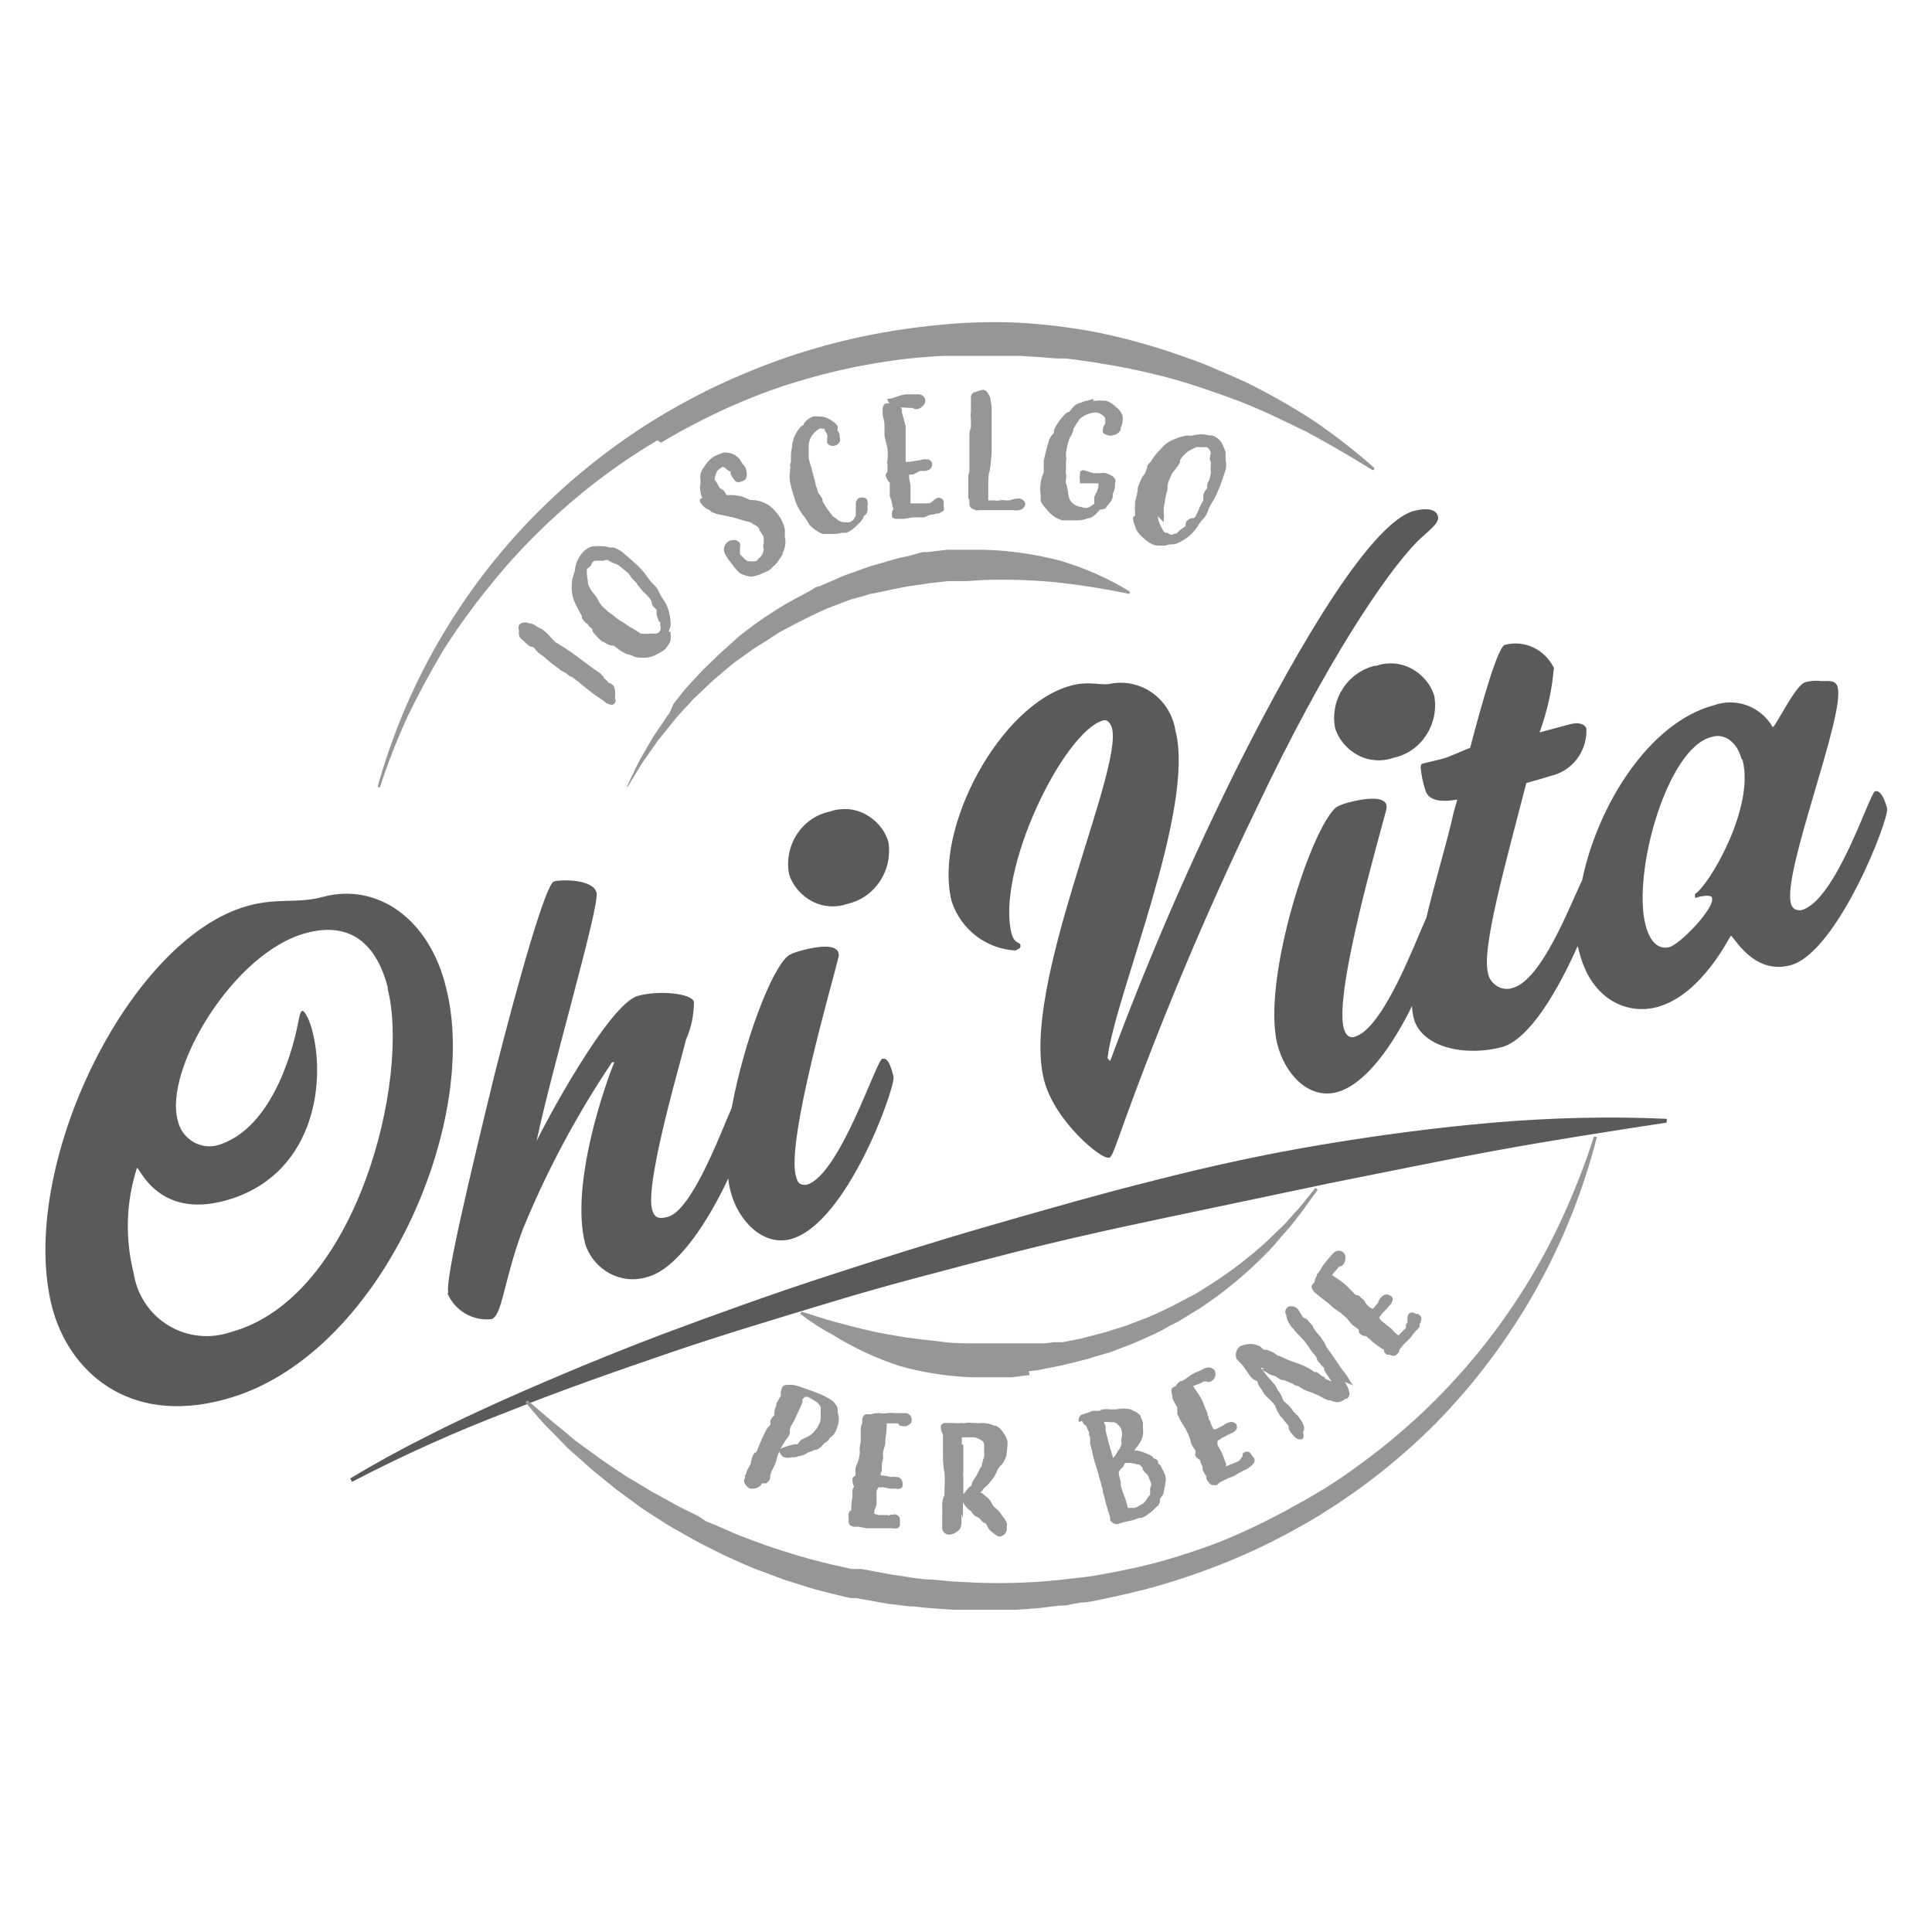
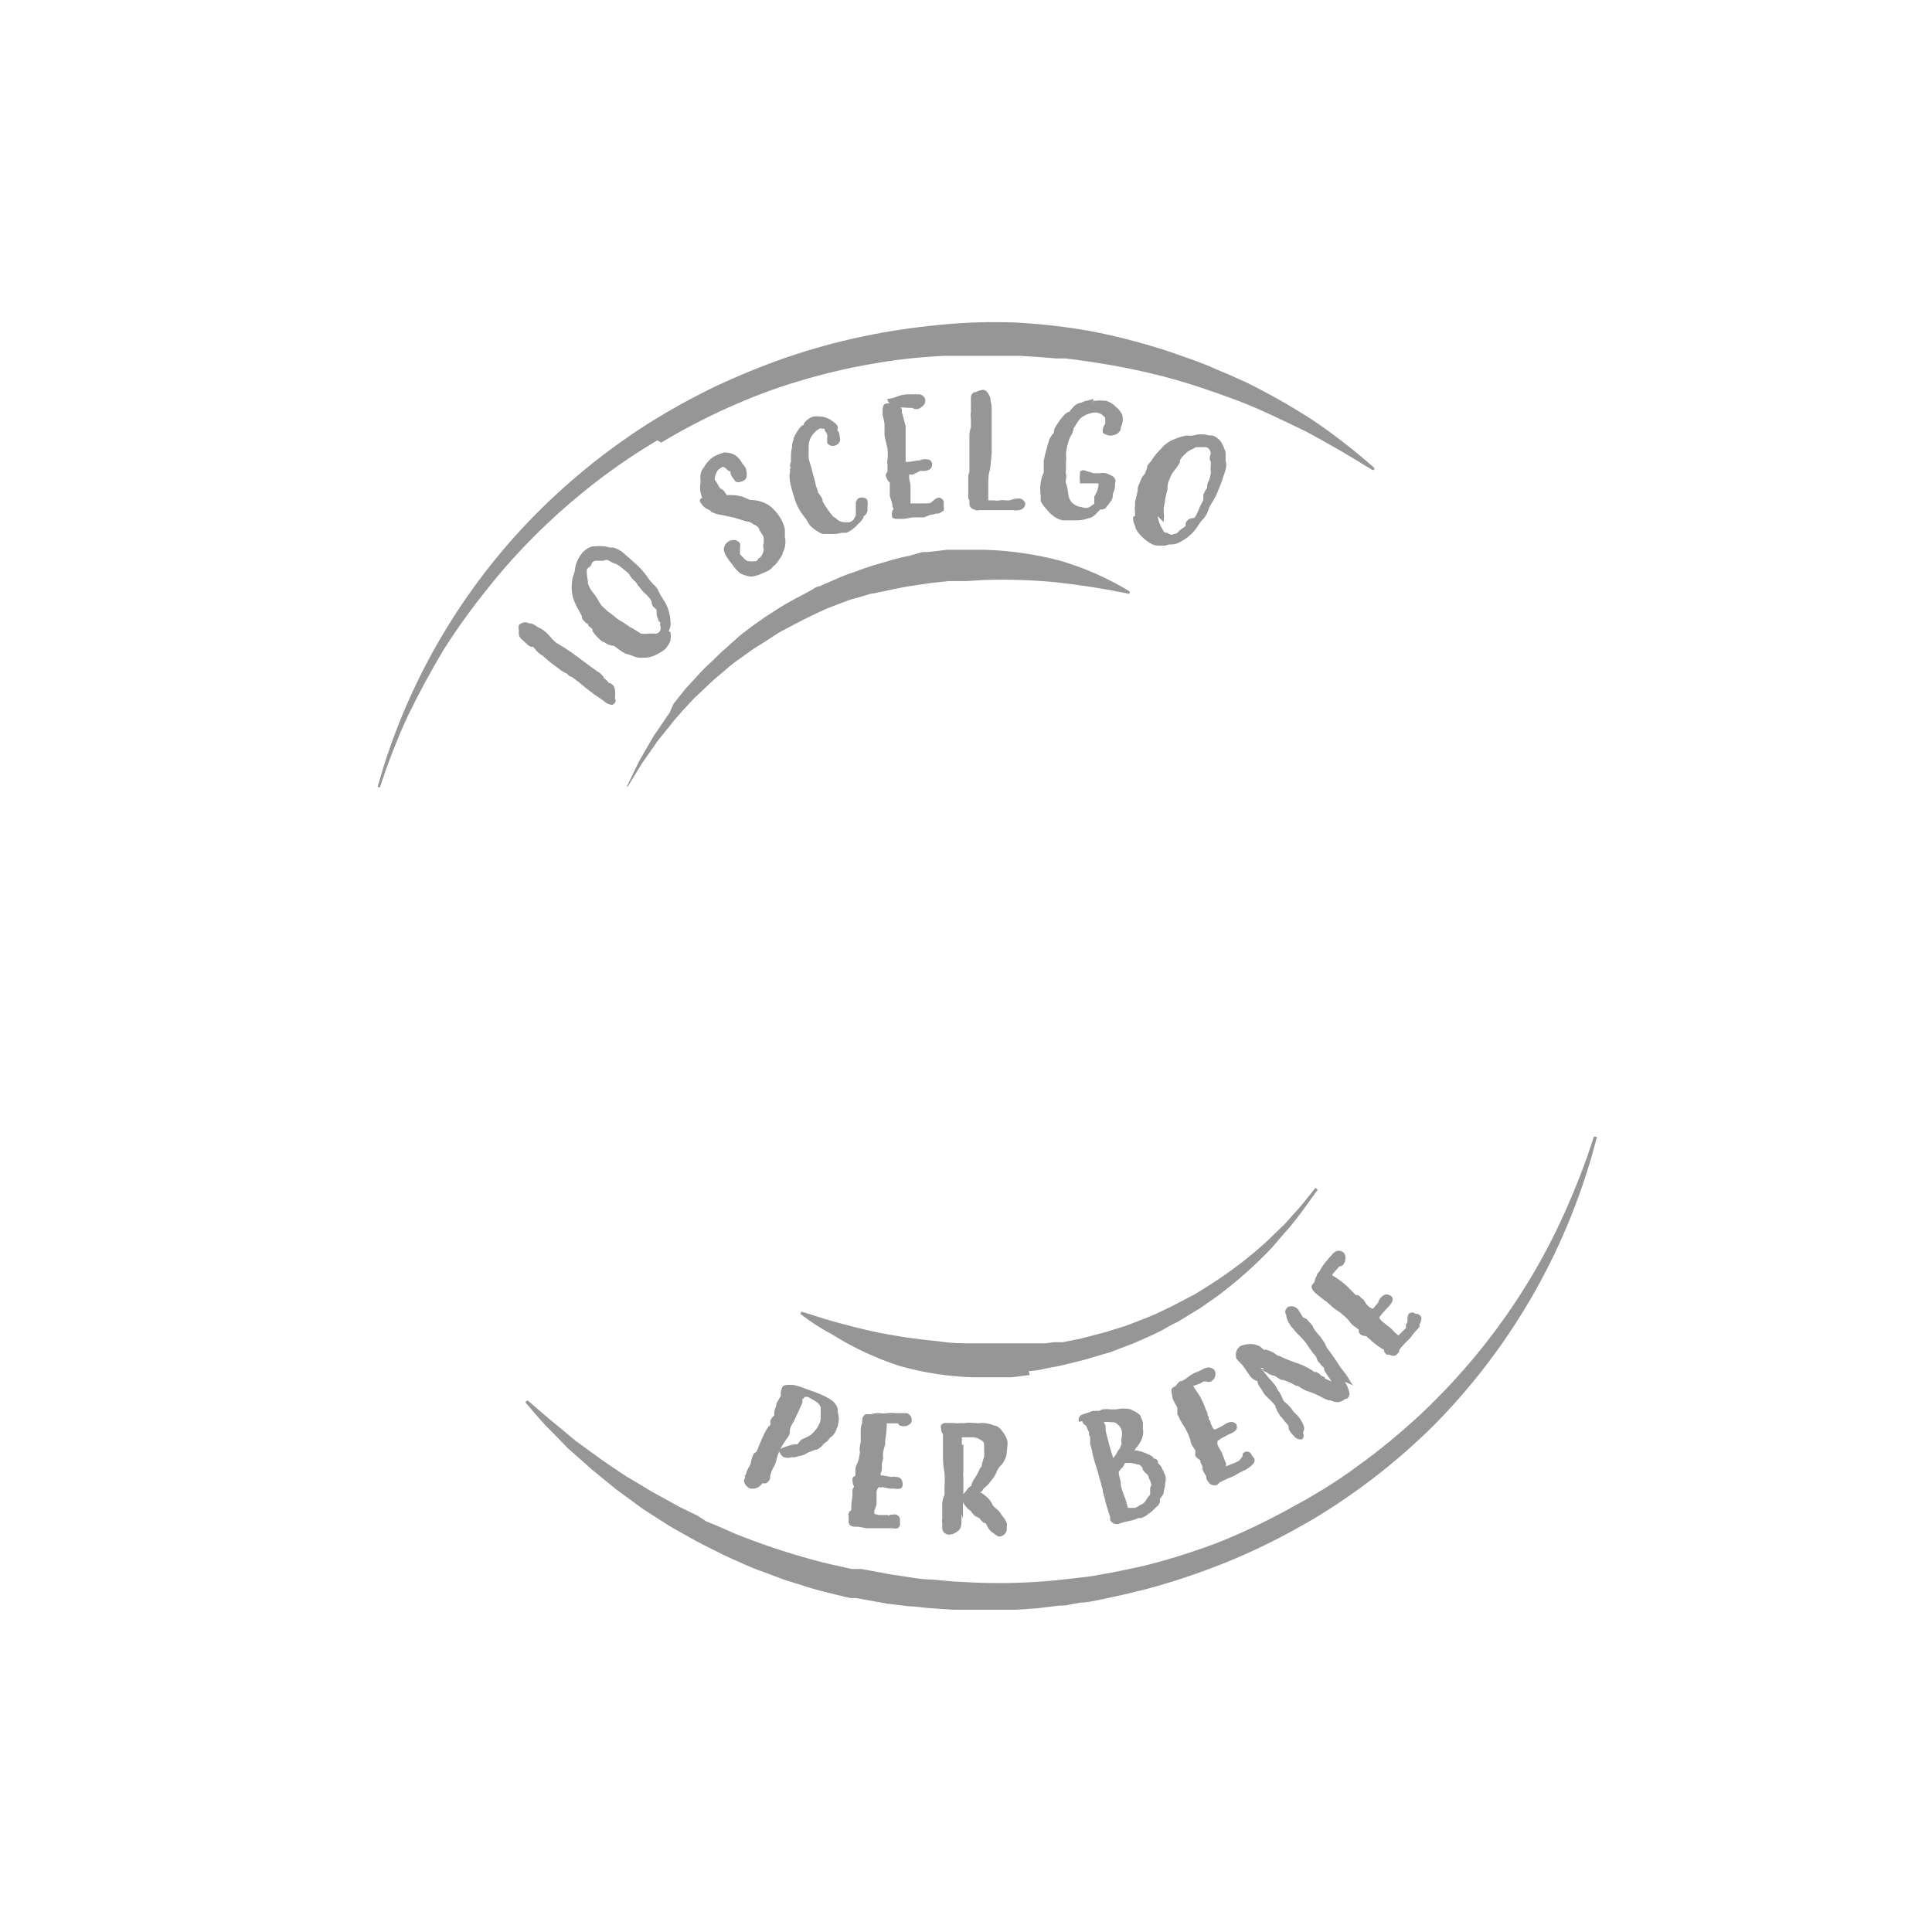
<svg xmlns="http://www.w3.org/2000/svg" version="1.1" id="Livello_1" x="0px" y="0px" viewBox="0 0 512 512" style="enable-background:new 0 0 512 512;" xml:space="preserve">
  <style type="text/css">
	.st0{fill:#5A5A5A;}
	.st1{fill:#969696;}
</style>
  <g id="Group-16" transform="translate(147, 151)">
-     <path id="Shape" class="st0" d="M294.7,145.5v1c-15,2.3-29.9,4.6-44.7,7.3c-14.8,2.7-29.6,5.8-44.3,8.7l-44.2,9.3   c-14.8,3.1-29.5,6.4-44.1,10.2s-29.4,7.6-43.9,12c-14.5,4.4-29,8.7-43.3,13.6s-28.6,9.9-42.6,15.5c-14.1,5.4-27.9,11.6-41.3,18.6   l-0.5-0.9c6.5-3.9,13.2-7.6,20-11c6.8-3.5,13.7-6.7,20.6-9.8c13.9-6.2,27.9-12,42.1-17.4c14.2-5.3,28.3-10.4,43-15.2   c14.7-4.8,29-9.3,43.5-13.5c14.6-4.2,29.2-8.4,44-12.1c14.8-3.8,29.6-7,44.6-9.5c15-2.5,30.1-4.5,45.2-5.8   C264.1,145.2,279.4,144.8,294.7,145.5 M-87.6,219.9c-25.5,6.9-41.2-7.6-45.6-24.5c-9.4-36.7,20.3-97.9,52.1-106.4   c7.7-2.1,13-0.5,19.6-2.3c14.5-3.9,28.3,5.8,32.7,24C-19.6,146.5-46.3,209-87.6,219.9 M-44.2,110.8C-47.6,97.6-55.5,93.4-66,96.3   c-19.2,5.2-37.6,36.2-33.9,49.6c1,4.7,5.6,7.7,10.2,6.7c15.9-4.3,20.9-28.9,21.4-31.1s0.7-4.4,1.4-4.6c0.6-0.2,2,2.5,2.7,5.4   c3.7,14.5,0,38.6-23.2,44.9c-17.8,4.8-22.6-8.9-23.3-8.7c-2.9,9-3.2,18.6-0.9,27.8c0.9,5.9,4.3,11,9.3,14c5,3,11,3.6,16.5,1.7   c33.5-9.1,47.6-67.5,41.5-91.1 M-28.4,191.8c2,4.6,6.7,7.3,11.6,6.8c2.9-0.8,3.2-9.9,8.3-23.7c6.4-15.6,14.3-30.4,23.7-44.4h0.6   c-2.4,5.8-11.8,32.5-7.7,48.2c2.3,7,9.6,10.9,16.5,8.7c8.1-2.2,16.2-15,21.4-26.1c0.1,1.1,0.3,2.3,0.6,3.4   c2,7.9,8.7,14.6,15.9,12.7c15-4,27.9-40.5,27.3-43.1c-0.7-2.6-1.4-5.1-3-4.7c-1.6,0.4-11.3,31-20.1,33.4c-1.2,0-2.3,0-2.8-2.4   c-2.5-9.5,9.8-51.5,11.3-57.9c0.1-0.4,0.1-0.8,0-1.2c-0.6-2.4-5.7-1.7-9.4-0.7c-1.3,0.3-2.5,0.7-3.7,1.3   c-4.5,3.2-11.9,22.7-15.2,40.5c-3.1,7.1-10.6,27.3-17,28.9c-2.9,0.8-3.6-0.3-4.1-2c-1.9-7.3,8-40.5,9-45c1.4-3.1,2.1-6.6,2.1-10   c-0.6-2.3-9.4-3.1-14.8-1.6c-7.9,2.1-25.4,35.2-26.9,38.5l0,0c4.1-19.5,16.7-62.1,15.9-65.8c-0.8-3.6-9.2-3.6-11.3-3   c-2.1,0.6-9.2,25.3-15.7,51c-6.5,26.7-13.2,54.7-12.3,57.9 M77.7,88.5C85,86.8,89.7,79.5,88.4,72c-1-3.2-3.3-5.8-6.2-7.3   c-2.9-1.5-6.3-1.7-9.4-0.6c-7.3,1.6-12.1,8.9-10.7,16.5c1,3.2,3.3,5.8,6.2,7.3C71.2,89.4,74.6,89.6,77.7,88.5 M122.4,100.7   c1.1-0.3,1.1-0.9,1-1.4c-0.1-0.5-1.6-0.3-2.3-2.8c-4.3-16.7,13.8-53.7,24.3-56.6c1.1-0.3,1.9,0.8,2.3,2.1   c2.9,11.6-24.4,68.6-18,93.3c2.8,10.8,15.2,21.1,17.2,20.5c0.6,0,1.2-1.6,2.4-4.9c10.7-30,23-59.4,36.9-88.1   c18-38,33.8-61.4,42.2-70.1c2.7-2.7,6.1-4.9,5.7-6.8c-0.5-2-2.9-2.4-6.4-1.5c-11,3-29.6,33.7-46.6,67.5   c-12.7,25.5-24,51.6-33.9,78.3l-0.7-0.8c2-16.7,23.4-66,18-86.8c-1.3-8.2-8.7-13.7-16.7-12.5c-2.9,0.8-5.9-0.8-11,0.6   c-18.7,5-36.5,37.8-31.6,57.2c2.5,7.5,9.2,12.6,17,13 M217.5,25.4c-7.3,1.7-12.1,8.9-10.7,16.5c1,3.2,3.3,5.8,6.2,7.3   s6.3,1.7,9.4,0.6c7.3-1.6,12-8.9,10.7-16.4c-1-3.2-3.3-5.8-6.2-7.3c-2.9-1.5-6.3-1.7-9.4-0.6 M327.5,104.8   c-10.1,2.7-15.3-8.2-15.8-7.8c-0.5,0.4-7.7,15.7-19.6,18.9c-7.9,2.1-17.3-2-20.5-14.3c-0.2-0.6-0.3-1.3-0.5-1.9   c-5,11.3-12.7,24.8-20.1,26.8c-9.4,2.5-21.3,0.3-23.4-7.8c-0.2-1-0.4-2.1-0.4-3.1c-5,10.2-12.2,20.7-19.8,22.8   c-7.6,2.1-13.9-4.8-15.9-12.7c-4.2-17.2,9.2-58.1,15.8-62.9c1.2-0.6,2.4-1,3.7-1.3c3.6-0.9,8.8-1.6,9.4,0.8c0.1,0.4,0.1,0.8,0,1.2   c-1.6,6.3-13.9,48.4-11.3,57.9c0.5,2.1,1.6,2.7,2.8,2.4c7.7-2.1,16.1-25.1,19.1-31.6c2.4-10.1,5.7-20.7,7.2-27.8l1-3.5   c-2.9,0.5-7.6,0.9-8.5-2.6c-0.6-1.9-1-3.8-1.2-5.8c0-0.8,0-1.1,1.2-1.3l4.5-1.1c2-0.5,6.1-2.5,7.4-2.9c3.4-13,7.4-26.8,9.2-27.3   c5.2-1.4,10.6,1.2,13,6.1c-0.5,5.9-1.8,11.6-3.8,17.1l7.8-2.1c2.7-0.8,4.2,0,4.6,1c0.3,5.5-3.1,10.6-8.3,12.3   c-1.9,0.5-1.4,0.5-7.6,2.2c-5.7,22-11.8,43.7-10.2,50.2c0.2,1.5,1.1,2.8,2.4,3.6c1.3,0.8,2.8,1,4.2,0.5   c7.6-2.1,14.9-21.2,18.4-28.6c4-19.5,17.6-41.7,34.9-46.3c5.9-2.1,12.4,0.3,15.6,5.8c0.7,0,6-11.2,8.6-11.9   c1.4-0.4,2.9-0.5,4.4-0.3c1.5,0,3.7-0.4,4.2,1.6c2,7.6-14.6,48.7-12.4,57.3c0.1,0.6,0.5,1.2,1,1.5c0.5,0.3,1.2,0.4,1.8,0.3   c9.2-2.5,18.1-31.1,19.5-31.5c1.4-0.4,2.5,1.9,3.2,4.5S340,101.4,327.5,104.8 M314.5,50.1c-1.1-4.3-4.4-6.9-7.9-5.8   c-11.9,2.9-21.1,36.3-17.5,49.9c1.2,4.5,3.4,6.5,6.3,5.8c2.9-0.8,12.1-10.4,11.3-13c0-1.1-3.3-0.5-4.5,0v-1.1   c3.5-2,15.9-22.7,12.6-35.5" />
    <path id="Shape_1_" class="st1" d="M70.1,226.4c0.3-0.6,0.4-1.2,0.4-1.9c0-0.4,0-0.9,0-1.3c0-0.6,0-1,0-1.3l-0.3-0.5   c-0.2-0.4-0.6-0.8-1-1l-1.2-0.7l-0.9-0.5h-0.4h-0.5l0,0c-0.1,0.3-0.4,0.5-0.6,0.7l0,0c0.1,0.3,0.1,0.6,0,0.9   c-0.3,0.8-1.7,3.7-2,4.4c-0.1,0.3-0.3,0.6-0.5,0.9c-0.2,0.3-0.3,0.6-0.5,0.9c-0.1,0.3-0.2,0.6-0.3,0.9c0,0.3,0,0.7,0,1l-0.3,0.7   l0,0c-1,1.3-1.8,2.6-2.5,4c-0.3,0.7-0.5,1.4-0.7,2.1c-0.1,0.4-0.2,0.9-0.4,1.3c-0.1,0.4-0.3,0.7-0.5,1l-0.5,1.1   c-0.1,0.3-0.2,0.6-0.3,1c0,0.3,0,0.5,0,0.7c-0.2,0.6-0.6,1-1.1,1.3h-0.5H55c-0.5,0.8-1.3,1.3-2.2,1.4h-1c-0.9-0.4-2-1.6-1.5-2.6   c0.5-1,0-0.4,0-0.6c0.3-0.4,0.5-0.9,0.6-1.4c0.2-0.5,0.5-1,0.8-1.5l0.3-0.7c0-0.1,0-0.2,0-0.3c0.2-0.8,0.4-1.5,0.8-2.2l0,0l0.7-0.5   c2.3-5.7,3-6.6,3.4-6.8l0,0c0.2-0.2,0.3-0.4,0.3-0.6l0,0c-0.1-0.3-0.1-0.6,0-0.9c0.2-0.5,0.5-0.9,1-1.3l0,0l0,0c0,0,0-0.5,0-0.9   c0.1-0.5,0.2-1.1,0.5-1.6c0-0.4,0-0.8,0.4-1.2l0,0c0.2-0.5,0.5-1,0.8-1.4v-0.3V218c0.1-0.5,0.2-0.9,0.4-1.4l0,0   c0.5-0.7,1.4-0.6,2.2-0.6h0.5c0.8,0.1,1.5,0.3,2.3,0.6l3.1,1.1l1.3,0.5c1.3,0.5,2.5,1.1,3.6,1.8c0.6,0.4,1,0.9,1.3,1.4l0,0   c0.3,0.4,0.4,0.8,0.4,1.3c0,0.2,0,0.3,0,0.5c0.2,0.7,0.3,1.4,0.3,2.1c-0.1,0.8-0.2,1.6-0.6,2.4c-0.3,0.9-0.8,1.7-1.6,2.2   c-0.2,0.1-0.3,0.3-0.4,0.5c-0.2,0.3-0.5,0.6-0.8,0.8c-0.4,0.2-0.7,0.5-0.9,0.8c-0.4,0.5-1,0.9-1.6,1.2H69c-0.5,0.2-0.9,0.4-1.4,0.5   H68c-0.5,0.1-0.9,0.2-1.3,0.5c-0.6,0.4-1.4,0.6-2.1,0.7l0,0c-0.4,0.2-0.9,0.3-1.3,0.3h-0.6c-0.6,0.2-1.2,0.2-1.9,0   c-0.5-0.2-0.8-0.6-1-1c-0.2-0.2-0.3-0.4-0.3-0.7c0.2-0.4,0.5-0.7,0.9-0.8c1-0.4,1.9-0.7,2.9-0.9c0.3-0.1,0.7-0.1,1,0   c0.8-1.1,1.1-1.3,1.3-1.4l0,0c0.8-0.3,1.5-0.7,2.2-1.1c0.6-0.5,1.1-1,1.6-1.7c0.3-0.3,0.4-0.7,0.6-1.1 M86.7,236.9L86.7,236.9   c0,0.3,0,0.6,0,0.9c0,0.1,0,0.2,0,0.3l0,0c0,0.4,0,0.9-0.3,1.2c0,0.2,0,0.5,0,0.7h0.5l2.2,0.4h0.3c0.3-0.1,0.7-0.1,1,0   c1.2,0,1.7,0.7,1.8,1.6c0,0.2,0,0.4,0,0.6c0,1.2-1.6,1-2.1,0.9h-1.3l-1.9-0.4c-0.3,0.1-0.7,0.1-1,0l0,0c-0.3,0.3-0.5,0.7-0.6,1.1   c0,0.5,0,1,0,1.4v1.1v0.8c0,0.6-0.5,1.4-0.6,1.9l0,0c0,0.2,0,0.3,0,0.5c0,0,0,0,0,0.3l1.2,0.3h0.8c0.2,0,0.5,0,0.7,0h1   c0,0.1-0.1,0.1-0.1,0.2l0.8-0.3h0.5l0,0c0.3-0.1,0.6-0.1,0.9,0c0.3,0.1,0.6,0.3,0.8,0.6c0.2,0.3,0.2,0.6,0.2,1v0.5   c0,0.2,0,0.5,0,0.7c-0.1,0.3-0.3,0.6-0.6,0.8c-0.5,0.1-1,0.1-1.5,0h-0.8h-1.3c-0.6,0-1.3,0-1.9,0h-0.9h-1h-0.8l-2.3-0.4h-1.2   c-0.3-0.1-0.6-0.2-0.8-0.3c-0.4-0.3-0.6-0.8-0.5-1.3v-1.3c-0.1-0.2-0.1-0.4,0-0.6c0.1-0.4,0.3-0.7,0.7-0.9v-0.9   c0-0.9,0.2-1.9,0.3-2.8c0,0,0-0.3,0-0.5c0-0.1,0-0.3,0-0.4c0-0.6,0-1,0.3-1.4c0.3-0.4,0-0.4,0-0.5c-0.2-0.5-0.3-1.1-0.3-1.7   c0-0.3,0.1-0.5,0.3-0.6l0.5-0.4l0,0c0-0.2,0-0.5,0-0.7c0-0.4,0-0.8,0-1.2c0.1-0.4,0.2-0.7,0.4-1.1c0.4-0.8,0.6-1.7,0.7-2.6   c0.1-0.4,0.1-0.8,0-1.2c0-0.8,0.2-1.5,0.3-2.2v-0.8c0-0.2,0-0.5,0-0.7c0-0.3,0-0.7,0-1c0-0.5,0-1.7,0.4-2.4v-0.9   c0-0.5,0.5-1.7,1.6-1.4h0.7c0.6-0.2,1.2-0.3,1.8-0.3H86c0.7,0.1,1.4,0.1,2.1,0c0.8-0.1,1.5-0.1,2.3,0h0.8h1.1h1   c0.9,0.3,1.4,1.1,1.3,2c0,0.8-0.8,1.1-1.3,1.4c-0.5,0.1-1,0.1-1.4,0c-0.4,0-0.8-0.3-0.9-0.7l0,0l0,0h-0.5h-1.2h-1l0,0h-0.3l0,0   c0,0,0,0.5,0,0.9c-0.1,1.2-0.2,2.4-0.4,3.6c0,0.3,0,0.7,0,1c-0.4,1.4-0.6,2.1-0.6,2.4c0,0.2,0,0.3,0,0.5s0,0.3,0,0.5   c0.1,0.2,0.1,0.4,0,0.6l0,0 M107.8,250.2c0,0,0,0.5,0,0.7c0,0.2,0,0.6,0,0.8v0.6c0,0.7-0.1,1.4-0.5,2c-0.7,0.8-1.8,1.4-2.9,1.4   c-0.9-0.1-1.6-0.7-1.7-1.6c0-0.3,0-0.6,0-0.9c0-0.3,0-0.5,0-0.8c-0.1-0.2-0.1-0.5,0-0.7c0-0.3,0-0.5,0-0.8c0-0.1,0-0.3,0-0.4   c0-0.5,0-1.3,0-2.1v-0.7c0-0.9,0.2-1.7,0.6-2.5V245c0-0.6,0-1.1,0-1.7c0.1-1.3,0.1-2.7,0-4c-0.3-1.4-0.4-2.9-0.4-4.3v-1.8   c0-0.4,0-0.8,0-1.1v-0.4c0-0.1,0-0.2,0-0.3c0,0,0-0.6,0-0.9c0-0.3,0-0.5,0-0.7l0,0c0-0.2,0-0.5,0-0.7c-0.3-0.4-0.5-1-0.5-1.5   c-0.1-0.3-0.1-0.6,0-0.9c0.3-0.5,0.9-0.7,1.5-0.6h1.6c0.9,0.1,1.7,0.1,2.6,0c0.2,0.1,0.5,0.1,0.8,0c0.7-0.1,1.3-0.1,2,0h0.7   c0.5,0.1,0.9,0.1,1.4,0h0.7c1,0.1,1.9,0.3,2.8,0.7l0,0c1.6,0,3.4,3.2,3.5,4.2v1c-0.1,0.9-0.2,1.9-0.3,2.8c-0.3,0.9-0.7,1.7-1.3,2.4   c-0.5,0.4-0.8,0.9-1.1,1.4c-0.3,0.9-0.8,1.8-1.4,2.5l-0.4,0.5c-0.4,0.6-0.9,1.1-1.5,1.6c-0.2,0.1-0.4,0.3-0.5,0.6   c-0.2,0.3-0.5,0.6-0.8,0.8l0,0h0.4c0.9,0.7,1.6,1.2,1.9,1.6c0.4,0.4,0.7,0.9,0.9,1.3c0,0.3,0.5,0.7,0.6,0.9   c0.7,0.5,1.3,1.1,1.7,1.7l0.4,0.6c0.5,0.6,0.9,1.2,1.2,1.9l0,0l0,0c0.1,0.3,0.1,0.6,0,0.9c0,0.3,0,0.7,0,1l0,0   c-0.2,0.9-0.9,1.6-1.9,1.7l0,0c-0.5,0-1-0.4-1.9-1.1l0,0c-0.6-0.4-1.1-1-1.4-1.7c-0.1-0.3-0.3-0.6-0.5-0.8h-0.3   c-0.5-0.3-0.9-0.8-1.3-1.3c-0.4-0.2-0.7-0.4-1.2-0.6l0,0c-0.3-0.3-0.5-0.6-0.8-0.9c-0.1-0.3-0.3-0.5-0.6-0.6   c-0.7-0.6-1.3-1.3-1.7-2.1l0,0c0,0.9,0,1.8,0,2.5v1c0,0.3,0,0.6,0,0.9 M108.3,231.8v1.3c0,0.5,0,0.9,0,1.4c0,0.7,0,1.4,0,2v2.6   c-0.1,0.4-0.1,0.8,0,1.3c0,0.3,0,0.6,0,0.9v2.5c0,0.4,0,0.8,0,1.2l0,0c0,0,0.3-0.4,0.5-0.6c0.2-0.2,1-1.5,1.6-1.6l0,0l0,0   c0.1-0.6,0.3-1.1,0.6-1.6c0.6-0.8,1.1-1.7,1.5-2.6c0.1-0.3,0.3-0.7,0.6-0.9l0,0c0.1-0.6,0.2-1.1,0.4-1.6c0-0.4,0.3-0.8,0.3-1.1   c0.1-0.3,0-1.2,0-1.8s0-0.5,0-0.6c0-0.1,0-0.3,0-0.4c0-0.4,0-1.2-0.6-1.4c-0.8-0.6-1.8-1-2.8-0.9h-0.6h-1.1h-0.8c0,0.7,0,1.3,0,2    M138.9,225.8c-0.1-0.4-0.1-0.8,0.1-1.2c0.2-0.4,0.5-0.7,1-0.8l1.8-0.6l0.7-0.3l0,0h0.9h0.5c0.1,0,0.3,0,0.4,0   c0.3-0.2,0.6-0.3,0.9-0.4c0.7-0.1,1.3-0.1,2,0h1.6l0,0c1.3-0.3,2.6-0.3,3.9,0l0.5,0.3c0.8,0.3,1.6,0.8,2.1,1.5v0.3   c0.3,0.5,0.5,1,0.6,1.5c0,0.3,0,0.6,0,0.9v0.7c0.2,1.2-0.1,2.5-0.8,3.6l-0.5,0.8c-0.2,0.2-0.4,0.5-0.6,0.7   c-0.1,0.2-0.2,0.4-0.4,0.6h0.8c1.3,0.3,2.6,0.8,3.7,1.4c0.3,0.1,0.5,0.4,0.6,0.7c0.5,0,1,0.3,1.2,0.8c0,0.4,0,0.5,0,0.5   c0.4,0.3,0.7,0.6,0.9,1l0,0c0.1,0.3,0.2,0.6,0.4,0.8c0.2,0.5,0.4,0.9,0.6,1.4c0.2,0.7,0.2,1.4,0,2c0,0.7-0.2,1.5-0.4,2.2   c0,0,0,0,0,0.4c-0.2,0.6-0.6,1.1-1,1.6v0.4v0.3c-0.1,0.6-0.4,1.1-0.9,1.4l-0.9,0.9l0,0c-0.3,0.3-0.6,0.6-1,0.8c0,0-0.5,0.3-0.5,0.4   c-0.5,0.4-1.1,0.7-1.7,0.9c-0.2,0-0.5,0-0.7,0c-0.7,0.3-1.4,0.6-2.1,0.7l0,0c-0.5,0.1-0.9,0.2-1.4,0.3l-1.1,0.3l-0.8,0.3h-0.3   c-0.8,0-1.5-0.4-1.8-1.1v-0.5c0-0.4-0.3-1.1-0.5-1.8c-0.2-0.7-0.7-2.2-0.9-3.2c-0.2-1-0.5-1.6-0.5-1.9c-0.1-0.3,0-0.9-0.3-1.3   l-0.3-1.3l-0.4-1.3c-0.3-1.3-0.9-3.2-1.3-4.4c-0.3-1.2-0.5-1.9-0.6-2.6c-0.2-0.7-0.3-1.3-0.5-1.8c-0.2-0.6,0,0,0,0   c0-0.2,0-0.4,0-0.6c0-0.2,0-0.4,0-0.6l0,0c0-0.5,0-0.9-0.3-1.2v-0.7l-0.8-1.8l0,0c-0.2-0.1-0.4-0.2-0.5-0.3   c-0.2-0.2-0.4-0.5-0.5-0.9 M152.8,236.7c-0.4,0-0.8,0-1.3,0h-0.3c-0.1,0.1-0.3,0.3-0.3,0.5c-0.2,0.4-0.4,0.8-0.8,1l0,0   c-0.2,0.3-0.4,0.6-0.6,0.8l0,0l0,0c0,0.2,0,0.5,0,0.7l0,0c0.2,0.7,0.3,1.3,0.5,2c0,0.2,0,0.5,0,0.7c0,0.6,1,3.3,1.3,4l0,0l0.6,2.2   l0,0h0.9h1c0.5-0.2,0.9-0.4,1.3-0.7l0.6-0.3c0.5-0.3,0.8-0.7,1.1-1.2c0.3-0.5,0.6-0.9,1-1.3c0-0.4,0-0.7,0-1.1c0-0.5,0-1,0.3-1.3   c0-0.1,0-0.3,0-0.4c-0.1-0.3-0.2-0.6-0.3-0.9c-0.2-0.3-0.3-0.7-0.4-1c-0.1-0.4-0.4-0.8-0.8-1l0,0c-0.3-0.3-0.6-0.7-0.8-1V238   c-0.3-0.4-0.6-0.7-1-0.9h-0.5c-0.4-0.2-0.8-0.3-1.2-0.3 M145.5,225.3v0.4c0.1,0.4,0.3,0.8,0.5,1.2c0,0.3,0,0.6,0,0.9   c0,0.6,0.3,1.5,0.5,2.3l0.5,2l1,3.3l0.5-0.6l0,0c0.2-0.3,0.4-0.6,0.6-1l0,0c0.1-0.3,0.3-0.5,0.5-0.7c0.1-0.2,0.3-0.4,0.3-0.6   l0.3-0.7v-0.6c-0.1-0.3-0.1-0.7,0-1c0.2-0.8,0.2-1.5,0-2.3c-0.2-0.6-0.5-1-1-1.4c-0.3-0.4-0.8-0.6-1.3-0.6h-0.5   c-0.8-0.1-1.6-0.1-2.4,0c-0.4-0.1-0.7-0.1-1.1,0 M173.5,241.5L173.5,241.5l-0.4-0.6c-0.5-0.8-1-1.5-1.4-2.4v-0.5v-0.3l-0.6-1.3V236   c-0.9-0.6-1.2-0.9-1.3-1.2c-0.1-0.2-0.1-0.5,0-0.7v-0.7l0,0l-0.4-0.6c-0.2-0.3-0.5-0.7-0.6-1c-0.2-0.4-0.3-0.8-0.3-1.1   c-0.3-0.8-0.6-1.7-1-2.4c-0.2-0.4-0.3-0.7-0.6-1.1c-0.4-0.6-0.8-1.3-1.2-2l-0.3-0.7l-0.4-0.7V222c-0.4-0.7-0.8-1.4-1.2-2.2   l-0.2-1.1c0-0.5-0.6-1.6,0.4-2.1l0.6-0.3c0.3-0.5,0.7-1,1.2-1.3h0.4c0.6-0.3,1.2-0.7,1.7-1.1c0.6-0.5,1.3-0.9,2-1.2l0.8-0.3l1-0.5   c0.3-0.2,0.6-0.3,0.9-0.4c0.8-0.3,1.8,0,2.3,0.7c0.3,0.6,0.3,1.3,0,1.9c-0.2,0.4-0.6,0.8-1,1c-0.4,0.2-0.8,0.2-1.2,0l0,0l0,0H172   l-1.1,0.6l-1.7,0.6l0,0l0,0l0,0l0,0l0.5,0.8c0.7,1,1.4,2,1.9,3.1l0.4,0.9c0.3,0.8,0.6,1.6,1,2.4c0,0.2,0,0.3,0,0.5l0.3,0.5   c0,0.2,0,0.4,0,0.6c0.2,0.2,0.4,0.4,0.5,0.7c0,0,0,0,0,0.3l0,0l0.5,1.1c0.1,0.2,0.2,0.4,0.4,0.6h0.4l2-1l0,0   c0.3-0.2,0.5-0.4,0.9-0.6c1.1-0.5,1.7-0.5,2.4,0c0.2,0.1,0.3,0.3,0.3,0.5c0.5,1.1-0.7,1.8-1.1,2l-1.3,0.6c-1,0.6-1.6,0.8-1.7,0.9   c-0.1,0.1-0.3,0.3-0.9,0.6l0,0c-0.1,0.4-0.1,0.8,0,1.2l0.7,1.3c0.2,0.3,0.4,0.6,0.5,1l0.3,0.7c0.2,0.6,0.4,1.2,0.7,1.8l0,0v0.5v0.3   l1.2-0.5l0.8-0.3l0.7-0.3l0,0l0.6-0.3c0.2-0.1,0.4-0.3,0.6-0.6l0.5-0.7v-0.5l0,0c0.1-0.3,0.3-0.5,0.6-0.6c0.7-0.3,1.4,0,1.7,0.6   l0.3,0.5c0.2,0.2,0.3,0.4,0.5,0.6c0.1,0.3,0.1,0.7,0,1c-0.3,0.5-0.6,0.8-1,1.1l-0.5,0.4c-0.4,0.3-0.9,0.6-1.3,0.7   c-0.6,0.3-1.1,0.6-1.7,0.9c-0.2,0.2-0.5,0.3-0.8,0.5l-0.9,0.4l-0.8,0.3l-2.1,1l-0.3,0.3l-0.6,0.5c-0.3,0-0.5,0-0.8,0l0,0   c-0.5,0-1-0.3-1.2-0.7c-0.1-0.1-0.2-0.2-0.3-0.3l-0.3-0.5c-0.2-0.4-0.2-0.8,0-1.1 M186.6,211.8h0.7l0,0c0.4,0.4,0.9,0.7,1.4,0.9   l0,0c0.6,0.5,1.3,0.8,2,0.9c0.3,0.1,0.5,0.2,0.7,0.4c0.4,0.3,0.8,0.5,1.2,0.7h0.5c0.9,0.3,1.8,0.7,2.6,1.1c0.4,0.3,0.8,0.5,1.3,0.5   l0,0l0,0l0,0c1,0.7,2,1.3,3.2,1.6l0.8,0.3l1.6,0.7c0.8,0.5,1.6,0.9,2.5,1.2h0.5c0.6,0.3,1.3,0.5,2,0.5c0.7-0.1,1.4-0.4,1.9-0.9l0,0   h0.4c0.6-0.4,0.9-1.2,0.6-2c-0.2-0.9-0.6-1.7-1.1-2.5l0,0l2.3,1l-0.3-0.3c-0.4-0.5-0.7-1-1-1.6c-0.5-0.8-1-1.5-1.6-2.2   c-0.5-0.6-0.9-1.2-1.3-1.9c-0.5-0.8-1.9-2.8-2.9-4.1l-0.6-1.3l-0.8-1.1l-0.3-0.5l-0.3-0.3l-1-1.2c-0.2-0.3-0.4-0.6-0.6-0.9   c0-0.5-0.6-0.9-0.8-1.2l-0.9-1l-1-0.5l-0.6-1l-0.7-1.1l0,0c-0.7-0.8-1.8-1.1-2.8-0.6l-0.3,0.4c-0.4,0.5-0.4,1.2,0,1.7v0.4   c0.2,0.8,0.5,1.5,1,2.2l0,0c0.2,0.4,0.5,0.7,0.8,1c0.3,0.4,0.6,0.8,0.9,1.1l0.9,0.9c0.6,0.6,1.3,1.4,1.6,1.8l0.4,0.6l1.3,1.9   l0.8,0.9l0,0l0,0c0.1,0.2,0.3,0.4,0.3,0.6c0.1,0.3,0.2,0.6,0.4,0.9l0.5,0.5c0.3,0.5,0.7,0.9,1.1,1.2c0,0,0,0,0,0.5   c0.1,0.3,0.3,0.6,0.5,0.9l0.6,0.9l0.9,1.3c-0.6-0.2-1.2-0.5-1.8-0.8V214l-0.9-0.4c-0.4-0.4-0.8-0.7-1.3-1h-0.6l-0.5-0.4   c-1.4-0.9-2.9-1.6-4.5-2.1c-1.5-0.5-2.9-1.1-4.3-1.8h-0.3c0,0-0.8-0.5-1-0.7c-0.6-0.4-1.4-0.7-2.1-0.9h-0.7l-1-0.9   c-0.6-0.3-1.3-0.5-1.9-0.6c-1.2-0.1-2.4,0.1-3.4,0.6l0,0c-0.9,0.7-1.3,1.9-1,3l0,0c0,0.2,0.1,0.4,0.3,0.5l0.4,0.5l1,1l0.9,1.3   l0.9,1.3c0.5,0.8,1.3,1.4,2.1,1.6l0,0c0.1,0.7,0.4,1.3,0.9,1.9l0,0l1,1.6c0.4,0.4,0.7,0.8,1.2,1.2c0.6,0.6,1.2,1.2,1.7,1.9   c0,0.1,0,0.2,0,0.3l0,0l0.3,0.5c0,0,0,0.4,0.3,0.7l0,0l0.7,1.2l0.6,0.6c0.4,0.6,0.8,1.1,1.3,1.6l0,0l0,0l0,0l0.3,0.5v0.3l0,0v0.3   c0.2,0.5,0.5,1,0.9,1.4c0.4,0.5,1.1,1.4,1.9,1.4c0.3,0.1,0.5,0.1,0.8,0c0.4-0.4,0.5-0.9,0.3-1.4c-0.1-0.2-0.1-0.4,0-0.6   c0.3-0.6,0.3-1.2,0-1.8l0,0c-0.3-0.8-0.8-1.5-1.3-2.2l-0.7-0.7l-0.7-0.7l-0.3-0.5c-0.6-0.8-1.3-1.5-2.1-2.1l0,0   c-0.2-0.3-0.4-0.6-0.5-1c-0.2-0.5-0.4-0.9-0.7-1.4l0,0l-0.5-0.6l0,0l0,0c-0.3-0.7-0.6-1.3-1.1-1.8l-0.5-0.6c-0.3-0.3-0.6-0.7-0.9-1   l-2-2.5h0.4l0.6,0.3 M215.1,194.6l0.9,0.9c0.3,0,0.5,0.3,0.6,0.3h0.3l1.4-1.7v-0.3c0.2-0.3,0.4-0.6,0.6-0.9c0.9-0.9,1.4-1,2.3-0.7   l0.5,0.3c0.9,0.8,0,1.9-0.3,2.3l-0.9,1l-1.3,1.4c-0.2,0.3-0.4,0.6-0.7,0.9l0,0c0.1,0.4,0.4,0.8,0.7,1l1.1,0.9l0.9,0.7l0.6,0.5   c0.4,0.5,0.9,1,1.4,1.4l0,0l0.4,0.3l0,0l0.9-0.9l0.6-0.6c0.2-0.2,0.4-0.3,0.5-0.5v-0.3c0-0.2,0-0.4,0-0.6c0.2-0.2,0.3-0.5,0.4-0.7   c0-0.3,0-0.6,0-0.8c0-0.2,0-0.3,0-0.5l0,0c0.1-0.3,0.2-0.6,0.3-0.8c0.5-0.5,1.3-0.5,1.9,0h0.5c0.2,0.1,0.4,0.2,0.6,0.4   c0.3,0.2,0.4,0.5,0.4,0.9c-0.1,0.5-0.2,1-0.5,1.4c0,0.2,0,0.4,0,0.6c-0.2,0.4-0.5,0.8-0.9,1.1c-0.4,0.5-1,1.1-1.2,1.5   c-0.2,0.3-0.4,0.5-0.6,0.7l-0.7,0.7l-0.6,0.6c-0.5,0.5-1,1.1-1.4,1.7v0.4c-0.1,0.2-0.3,0.4-0.5,0.6c-0.2,0.2-0.4,0.4-0.7,0.5h-0.5   c-0.3,0-0.7-0.2-0.9-0.3h-0.5c-0.2,0-0.4-0.1-0.5-0.3c-0.3-0.2-0.5-0.6-0.4-1l0,0l-0.6-0.3c-0.8-0.5-1.5-1-2.2-1.6l-0.4-0.3l0,0   c-0.3-0.4-0.7-0.7-1.1-1l-0.4-0.4c-0.6,0-1.1-0.2-1.6-0.5c-0.2-0.2-0.3-0.4-0.4-0.6c0-0.2,0-0.4,0-0.6l0,0l-0.6-0.5l-1-0.7   c-0.3-0.3-0.6-0.6-0.8-0.9c-0.5-0.7-1.2-1.4-1.9-1.9c-0.3-0.3-0.6-0.6-1-0.8c-0.6-0.4-1.2-0.8-1.8-1.3l-0.6-0.6l-0.6-0.5   c-0.2-0.2-0.5-0.4-0.8-0.6l-2-1.6l-0.7-0.6c-0.3-0.4-1.2-1.3-0.4-2.1l0.5-0.6c0-0.6,0.3-1.2,0.6-1.7v-0.3c0.5-0.5,0.9-1.1,1.2-1.7   c0.4-0.7,0.9-1.3,1.4-1.9l0.5-0.6l0.8-0.9c0.2-0.3,0.4-0.5,0.7-0.7c0.7-0.6,1.7-0.6,2.4,0c0.5,0.5,0.7,1.2,0.5,1.9   c0,0.5-0.2,0.9-0.5,1.3c-0.2,0.3-0.6,0.5-1,0.5l0,0l0,0l-0.4,0.4l-0.8,0.9l-0.7,0.8l0,0c0,0,0,0,0,0.3l0,0l0,0l0.8,0.5   c0.8,0.5,1.9,1.3,2.9,2.2c0.2,0.2,0.5,0.4,0.7,0.7l1.8,1.8h0.5l0.5,0.3c0.2,0.1,0.3,0.3,0.4,0.5l0,0l0,0c0.3,0.1,0.5,0.3,0.7,0.5   l0,0l0,0L215.1,194.6z M275.4,150.2c-2.2,7-4.9,13.8-7.9,20.5c-3,6.6-6.4,13.1-10.3,19.3c-7.7,12.4-17,23.7-27.6,33.7   c-5.3,4.9-10.9,9.6-16.8,13.8c-2.9,2.2-5.8,4.1-9,6.1l-4.7,2.8c-1.6,0.9-3.2,1.7-4.7,2.6c-6.3,3.4-12.7,6.5-19.4,9.1   c-6.8,2.5-13.7,4.7-20.8,6.3l-5.3,1.1l-5.4,1c-1.7,0.3-3.5,0.5-5.3,0.7l-2.7,0.3l-2.7,0.3c-7.2,0.7-14.4,0.9-21.6,0.6l-5.7-0.3   l-5.4-0.5c-3.6,0-7.2-0.9-10.7-1.3l-2.7-0.5l-2.7-0.5l-2.7-0.5h-1.3h-1.3c-3.5-0.8-7-1.5-10.5-2.5c-7-1.9-13.8-4.2-20.5-6.9l-5-2.2   l-2.5-1l-2.3-1.5l-4.9-2.4l-4.7-2.6l-2.4-1.3l-2.3-1.4l-4.7-2.8l-4.5-3l-2.3-1.6l-2.2-1.6l-4.4-3.2l-4.3-3.6l-2.1-1.7l-2.1-1.8   l-4.2-3.6l-0.6,0.5l3.6,4.2l1.9,2.1l2,2l3.9,4l4.2,3.7l2,1.8l2.2,1.8l4.3,3.5l4.5,3.3l2.3,1.7l2.3,1.5l4.7,3c1.6,1,3.2,1.8,4.9,2.8   l2.5,1.4l2.5,1.3l5,2.5l5.1,2.3l2.6,1.1c0.9,0.4,1.8,0.7,2.7,1l5.3,2c1.8,0.6,3.6,1.1,5.4,1.7c3.6,1.2,7.3,2,10.9,2.9l1.4,0.3h1.4   l2.8,0.5l2.8,0.5l2.8,0.5l5.8,0.7c1.9,0,3.8,0.4,5.8,0.5l5.8,0.4h10.8c1.9,0,3.8,0,5.8,0l5.8-0.4l5.8-0.7c0.9,0,1.9,0,2.8-0.3   l2.8-0.5c1.9,0,3.7-0.5,5.8-0.9l5.5-1.2l5.8-1.4c7.2-1.9,14.3-4.3,21.3-7.1c6.9-2.8,13.7-6.1,20.2-9.8c1.6-0.9,3.2-1.8,4.8-2.8   l4.7-3c3.1-2.1,6.1-4.2,9.1-6.5c5.9-4.5,11.5-9.4,16.8-14.7c20.7-21.1,35.5-47.3,42.8-76L275.4,150.2z M125.6,212.4l2.5-0.3   l2.4-0.5c1.6-0.3,3.3-0.6,4.9-1l4.8-1.2c0.8-0.2,1.6-0.4,2.4-0.7l2.4-0.7l2.4-0.7l2.3-0.9c1.5-0.6,3.1-1.1,4.6-1.8l4.5-2l2.2-1.1   l2.1-1.2l2.2-1.1l2.1-1.3l2.1-1.3c0.7-0.4,1.4-0.8,2.1-1.3l4-2.8c5.2-3.9,10.1-8.2,14.5-12.9c1.1-1.2,2.1-2.5,3.2-3.7   c1.1-1.2,2.1-2.4,3.1-3.7c2-2.5,3.8-5.2,5.8-7.9l-0.6-0.5c-2,2.5-3.9,5-6.1,7.3l-1.6,1.8c-0.5,0.6-1.1,1.1-1.7,1.7l-3.4,3.3   c-4.7,4.3-9.7,8.1-15,11.5l-4,2.5l-2.1,1.1l-2.1,1.1l-2.1,1.1l-2.1,1l-2.1,1l-2.1,0.9l-4.4,1.7c-1.4,0.6-2.9,1-4.5,1.5l-2.2,0.7   l-2.3,0.6l-2.3,0.6l-2.3,0.6l-4.6,0.9c-0.8,0-1.6,0-2.3,0l-2.3,0.3h-2.3h-2.3h-4.7c-3.1,0-6.2,0-9.3,0c-3.1,0-6.2,0-9.3-0.5   l-4.6-0.5l-4.6-0.6c-3-0.5-6.1-1-9.2-1.7c-3.1-0.7-5.8-1.4-9.1-2.3c-3.4-0.9-6.1-1.9-9.2-2.8l-0.3,0.6c2.6,2,5.3,3.8,8.2,5.3   c5.7,3.6,11.7,6.4,18.1,8.5c3.2,0.9,6.4,1.6,9.7,2.1c3.3,0.5,6.6,0.8,9.9,0.9c1.6,0,3.3,0,5,0h5l4.9-0.6 M-6.3,20.4h0.5   c0.2,0.1,0.3,0.3,0.5,0.5c0.3,0.4,0.6,0.7,0.9,1l0.6,0.5l0.5,0.3c0.2,0.1,0.4,0.3,0.6,0.5c1.2,1.1,2.5,2.1,3.8,3l0.6,0.5l0.9,0.5   l0.6,0.3l0.3,0.3l0.6,0.5h0.3l1,0.7l0.3,0.3l0.5,0.3c0.5,0.5,3.4,2.8,4.1,3.3l1,0.7l1.5,1l0.6,0.5c0.5,0.4,1.1,0.6,1.7,0.7l0,0   c0.4,0,0.7-0.3,0.9-0.6c0.2-0.3,0.2-0.7,0-1v-0.9c0.1-0.8,0-1.7-0.3-2.4c-0.2-0.3-0.4-0.5-0.6-0.6c-0.1-0.1-0.3-0.2-0.5-0.3h-0.3   l0,0c-0.2-0.4-0.5-0.7-0.9-1L13,28.7v-0.3c-0.2-0.2-0.4-0.4-0.6-0.6c-0.2-0.3-0.5-0.5-0.8-0.7l-0.5-0.3L10,26l-1.5-1.1l-2-1.5   c-1.3-1-2.6-1.9-4-2.8l-2.3-1.4c-0.6-0.6-1.2-1.2-1.7-1.8c-0.5-0.6-1.1-1.1-1.8-1.6L-4.8,15c-0.4-0.4-1-0.6-1.5-0.8h-0.5   c-0.9-0.5-2-0.3-2.7,0.5l0,0c-0.1,0.4-0.1,0.9,0,1.3c0,0,0,0.3,0,0.4c-0.1,0.9,0.2,1.7,1,2.2l0.5,0.5c0.3,0.3,0.7,0.6,1,0.9   c0.3,0.2,0.6,0.4,0.9,0.5 M30.7,16.5L30.7,16.5v0.5c0.1,0.4,0.1,0.8,0,1.3c0,0.1,0,0.3,0,0.4c-0.3,0.9-0.8,1.6-1.4,2.3   c-0.8,0.7-1.8,1.2-2.8,1.7c-0.9,0.4-1.9,0.6-2.9,0.6h-0.9c-0.7,0-1.4-0.2-2.1-0.5c-0.4-0.2-0.8-0.3-1.2-0.4   c-0.5-0.1-0.9-0.3-1.4-0.6l-0.9-0.6c-0.5-0.4-1-0.8-1.5-1.1h-0.5c-0.8-0.2-1.5-0.5-2.1-1h-0.3c-0.6-0.5-1.2-1-1.7-1.6   c-0.4-0.4-0.7-0.8-1-1.3v-0.5l-1.1-0.9v-0.3l0,0c-0.7-0.4-1.3-1-1.7-1.7c0-0.2,0-0.3,0-0.5C6.6,11.1,5.9,10,5.4,8.8   c-0.6-1.2-0.9-2.6-0.9-4c0-1.2,0.1-2.4,0.5-3.5c0.2-0.5,0.4-1,0.4-1.6c0.2-1.4,0.8-2.8,1.7-3.9c0.1-0.2,0.3-0.4,0.5-0.6l0,0   c0.7-0.7,1.5-1.2,2.4-1.4h0.3c1-0.1,2-0.1,3.1,0l1.2,0.3h0.9l0,0c0.8,0.2,1.6,0.6,2.3,1.1c1.9,1.6,3.2,2.8,4.2,3.7   c1,1,1.9,2,2.7,3.2c0.4,0.6,0.9,1.2,1.4,1.7c0.6,0.5,1.2,1.2,1.5,2c0.2,0.5,0.5,1,0.8,1.5l0.6,0.9c1.1,1.7,1.6,3.7,1.7,5.7   c0.1,0.8-0.1,1.6-0.5,2.4 M27.6,13.7c-0.1-0.3-0.2-0.6-0.3-0.9c-0.2-0.4-0.3-0.8-0.3-1.3c0-0.3,0-0.6,0-0.9l0,0l-0.5-0.5   c-0.5-0.3-0.8-0.9-0.8-1.5l0,0c0,0,0-0.3-0.5-1c-0.4-0.4-0.7-0.9-1.2-1.3c-0.5-0.4-0.9-0.9-1.3-1.4c-0.2-0.3-0.4-0.5-0.6-0.7   l-0.5-0.8l-0.5-0.5l-0.7-0.7c-0.2-0.3-0.4-0.6-0.6-0.9l-0.3-0.4l0,0l0,0l-1.2-1c-0.6-0.5-1.2-1-1.9-1.4c-0.7-0.2-1.4-0.5-2-0.9   c-0.4-0.3-1-0.3-1.4,0h-1.2c-0.4,0-0.7,0-1.1,0c-0.3,0.1-0.6,0.3-0.8,0.5l0,0C9.8-1.4,9.6-1.1,9.4-0.9L8.9-0.5   C8.8-0.4,8.6-0.3,8.5-0.1v0.3l0,0c0,0.9,0.1,1.9,0.3,2.8c0,0.2,0,0.4,0,0.6c0.2,0.7,0.6,1.4,1,2L10.1,6c0.6,0.7,1.1,1.4,1.5,2.2   c0.4,0.8,1,1.6,1.7,2.1c0.4,0.4,0.8,0.8,1.3,1.1l0.8,0.6c0.8,0.7,1.7,1.4,2.7,1.9l1.3,0.9c0.4,0.3,0.7,0.5,1.2,0.7l1.6,1l0.6,0.4   c0.8,0.1,1.6,0.1,2.4,0h1.2c0.5,0.1,1-0.1,1.3-0.4l0.3-0.5c0.1-0.3,0.1-0.7,0-1l0,0c-0.1-0.4-0.1-0.7,0-1.1 M38.5-18.7v0.4   c0,0.2,0.1,0.5,0.3,0.7c0.5,0.8,1.2,1.4,2.1,1.7l0,0c0.2,0.1,0.3,0.2,0.4,0.3l0.3,0.3c0.9,0.4,1.8,0.7,2.8,0.8l3.2,0.7l2.3,0.7   l1,0.3c0.5,0,0.9,0.2,1.3,0.4c0.2,0.2,0.5,0.4,0.8,0.5c0.5,0.2,0.9,0.6,1.2,1c0,0,0,0,0,0.3l0,0c0.3,0.5,0.6,0.9,0.9,1.4   c0.2,0.3,0.3,0.6,0.3,0.9V-8c0,0.3,0,0.8,0,0.9c-0.2,0.5-0.2,1.1,0,1.6c0,0.6-0.2,1.1-0.5,1.6c-0.2,0.4-0.5,0.7-0.9,0.9   c-0.1,0.3-0.3,0.5-0.6,0.7c-0.7,0.1-1.4,0.1-2.1,0h-0.2c-0.5-0.3-0.9-0.6-1.3-1.1l-0.3-0.3c-0.2-0.2-0.3-0.3-0.4-0.5   c0-0.2,0-0.5,0-0.7c0-0.1,0-0.2,0-0.3v-0.5c0.1-0.4,0.1-0.9,0-1.3c-0.3-0.5-0.9-0.9-1.5-0.9c-0.5,0-1,0.1-1.4,0.3   c-1,0.5-1.6,1.7-1.3,2.8c0.1,0.2,0.2,0.5,0.3,0.7c0.3,0.5,0.6,1.1,1,1.6l0.8,1c0.6,0.9,1.3,1.7,2.1,2.4c0.9,0.5,1.9,0.8,2.9,0.9   h0.3c1-0.2,1.9-0.4,2.8-0.9c0.5-0.2,1-0.4,1.4-0.6c0.6-0.3,1-0.7,1.4-1.2C58.4-1.2,58.7-1.6,59-2c0.5-0.7,1-1.4,1.4-2.1v-0.4   c0.3-0.5,0.5-1,0.6-1.6c0.2-0.9,0.2-1.7,0-2.6c0,0,0-0.4,0-0.6c0-0.5,0-1,0-1.4c-0.2-1-0.6-2-1.1-2.9c-0.8-1.3-1.8-2.5-3-3.4   c-1.3-0.9-2.9-1.4-4.5-1.5h-0.6l-2.1-0.9c-0.9-0.2-1.8-0.4-2.7-0.4h-1.4c-0.2-0.2-0.3-0.4-0.4-0.6c-0.2-0.4-0.6-0.8-1-1   c0,0-0.4,0-0.8-0.9c-0.2-0.4-0.4-0.7-0.6-1l-0.4-0.6l0,0c0-0.8,0.3-1.6,0.7-2.3c0.4-0.5,0.9-0.8,1.4-1.1l0,0c0.4,0.1,0.8,0.3,1,0.6   c0.2,0.2,0.5,0.4,0.8,0.6h0.3c0,0.2,0,0.4,0,0.6l0.3,0.7l0.8,1.1l0,0c0.3,0.6,1.2,0.7,2.5,0c1.3-0.7,0.4-3.3,0.4-3.3l0,0l-0.4-0.6   c-0.3-0.3-0.6-0.7-0.8-1.1c-0.4-0.7-0.9-1.2-1.6-1.7c-0.9-0.5-1.9-0.7-2.9-0.7c-1,0.3-2,0.7-2.9,1.2c-1,0.7-1.9,1.7-2.5,2.8   c-0.5,0.6-0.8,1.3-0.9,2.1l0,0c0,0.4,0,0.7,0,1.1c0.1,0.4,0.1,0.8,0,1.1c-0.2,1.3,0,2.6,0.5,3.7 M62.3-26.9c0.1,0.5,0.1,1,0,1.4   c-0.1,0.5-0.1,1,0,1.4v0.5l0,0c0.3,1.5,0.7,3,1.2,4.5c0.5,1.8,1.4,3.5,2.6,5l0.6,0.8c0.3,0.5,0.6,1,0.9,1.5c1,1,2.1,1.8,3.4,2.3   h1.4h0.7H74c0.7,0,1.4-0.1,2.1-0.3h0.5h0.7c1-0.4,1.8-1,2.5-1.7l0.3-0.3l0.9-0.9c0.3-0.3,0.5-0.6,0.8-1c0,0,0,0,0-0.4   c0.2-0.2,0.4-0.3,0.6-0.5c0.3-0.3,0.4-0.7,0.5-1.1v-0.7c0-0.2,0-0.5,0-0.7c0.1-0.3,0.1-0.6,0-0.9v-0.3l0,0c0-0.3-0.6-1.1-2.1-0.8   l0,0c-0.7,0.3-1.1,1.1-1,1.8v0.6c0,0.5,0,0.9,0,1.4v0.5c0,0.3,0,0.7-0.3,0.9c-0.2,0.7-0.8,1.1-1.4,1.3c-0.5,0-1,0-1.5,0   c-0.8-0.1-1.5-0.4-2-1l-0.8-0.5c-1.1-1.3-2-2.6-2.8-4c0-0.2,0-0.5-0.1-0.7c-0.2-0.5-0.6-1-0.9-1.4c-0.2-0.2-0.3-0.5-0.3-0.7   c-0.1-0.5-0.3-0.9-0.5-1.4c0-0.6-0.5-2-0.9-3.6c-0.1-0.6-0.3-1.3-0.5-1.9c-0.2-0.6-0.4-1.2-0.5-1.9c0-0.1,0-0.2,0-0.3   c0-0.5,0-1,0-1.4c0,0,0-0.4,0-0.7c0-0.2,0-0.4,0-0.6c0-1.3,0.5-2.5,1.3-3.4c0.4-0.5,1-1,1.6-1.3c0.2-0.1,0.4-0.1,0.6,0   c0.7,0,0.7,0,0.8,0.3v0.3c0.3,0.3,0.5,0.6,0.6,1c0.1,0.3,0.1,0.6,0,0.9v0.8c0,0.2,0,0.3,0,0.5c0.5,0.7,1.5,1,2.3,0.6   c0.4-0.1,0.8-0.5,1-0.9c0.2-0.4,0.2-0.9,0-1.3c0-0.6,0-1-0.5-1.7c-0.5-0.6,0,0,0-0.4v-0.7l0,0l0,0l0,0c-0.3-0.6-0.8-1-1.4-1.4   c-0.8-0.6-1.7-1-2.7-1.2h-0.6c-0.6-0.1-1.2-0.1-1.8,0c-1,0.3-1.9,1-2.5,1.9c0,0,0,0,0,0.3c-0.3,0.1-0.5,0.2-0.7,0.4   c-0.4,0.4-0.7,0.8-1,1.3l0,0c-0.4,0.6-0.7,1.2-1,1.9v0.3c-0.2,0.4-0.3,0.9-0.4,1.4c0,0.2,0,0.4,0,0.6c-0.2,0.8-0.3,1.6-0.3,2.5   c0,0.4,0,0.8,0,1.1c0,0.1,0,0.2,0,0.3c-0.3,0.6-0.3,1.2,0,1.8 M92-42.6L92-42.6L92-42.6c0,0.3,0,0.6,0,0.9c0.4,1.2,0.7,2.5,1,3.7   c0,0.3,0,0.7,0,1c0,1.7,0,2.4,0,2.8c0,0.2,0,0.3,0,0.5v0.6c0,0.2,0,0.5,0,0.7v0.3c0,0.3,0,0.6,0,0.9c0,0,0,0,0,0.3v0.3   c0,0.4,0,0.9,0,1.3c0,0.2,0,0.5,0,0.7h1l2.4-0.4h0.3l1-0.3c1.3,0,1.9,0,2.3,1c0,0.2,0,0.3,0,0.5c0,1.2-1.2,1.5-1.8,1.6h-1.4   l-1.7,0.9c-0.4,0.1-0.7,0.1-1.1,0l0,0c-0.1,0.4-0.1,0.9,0,1.4c0.1,0.5,0.2,1,0.3,1.5c0,0.4,0,0.8,0,1.1v0.6l0,0c0,0.7,0,1.6,0,2.1   l0,0c0,0.2,0,0.3,0,0.5v0.5h1.4h0.9h0.8h0.4h0.7c0.4,0,0.8,0,1.2-0.2l0.7-0.6l0.4-0.3l0,0c0.2-0.2,0.5-0.3,0.8-0.4   c0.7-0.1,1.4,0.4,1.5,1.1c0,0.2,0,0.4,0,0.6c0,0,0,0.5,0,0.7c0.1,0.3,0.1,0.7,0,1c-0.4,0.3-0.9,0.6-1.4,0.8h-0.6   c-0.5,0.2-1,0.3-1.5,0.3l-1.7,0.7h-1h-1H95l-2.4,0.4h-0.5h-0.8h-0.4h-0.5c-0.4,0-0.7-0.2-1-0.4c0-0.2,0-0.3,0-0.5   c-0.1-0.2-0.1-0.4,0-0.6c0-0.4,0.1-0.8,0.4-1.1c-0.1-0.2-0.2-0.5-0.3-0.7c0-1-0.5-2-0.7-2.8c0-0.2,0-0.4,0-0.6v-0.8   c0-0.5,0-1,0-1.5c0,0,0-0.5,0-0.6c-0.5-0.4-0.8-1-1-1.6c-0.1-0.2-0.1-0.5,0-0.7c0.1-0.2,0.2-0.4,0.4-0.6l0,0c0-0.2,0-0.5,0-0.7   c0-0.4,0-0.8,0-1.2c-0.1-0.4-0.1-0.8,0-1.3c0.1-1,0.1-1.9,0-2.9c-0.1-0.4-0.2-0.9-0.3-1.3c-0.2-0.7-0.4-1.5-0.5-2.3v-0.9   c0,0,0-0.5,0-0.8c0-0.4,0-0.7,0-1.1c0-0.5-0.3-1.7-0.5-2.6v-1c0-0.6,0-1.8,1-2h0.8c-0.3-0.4-0.5-0.8-0.6-1.2h0.4   c0.7-0.1,1.5-0.3,2.2-0.6c0.8-0.3,1.6-0.5,2.4-0.6h0.9h1.2h1c0.9-0.1,1.8,0.5,2,1.4c0.1,0.7-0.2,1.4-0.8,1.8   c-0.3,0.4-0.8,0.6-1.3,0.7c-0.4,0.1-0.9,0-1.2-0.3h-1l-1.2-0.1h-1.1l0,0l0,0 M109.9-18.4c0,0.3,0,0.6,0,0.9c0,1.3,1.3,1.6,1.9,1.7   h-0.4c0.3,0.1,0.7,0.1,1,0h7.9h1.2c0.5,0.1,1,0.1,1.5,0c0.5,0,1.6-0.5,1.7-1.6c0,0,0,0,0-0.3l0,0c-0.3-0.7-1-1.2-1.7-1.2   c-0.8,0-1.7,0.2-2.4,0.5h-1.3c-0.4-0.1-0.9-0.1-1.3,0c-0.5,0.1-1.1,0.1-1.6,0h-1h-0.5v-1.1c0,0,0-0.3,0-0.6l0,0v-2.3   c0-0.6,0-2.8,0.3-3.6s0.4-3,0.6-5c0-0.4,0-0.8,0-1.3c0-0.7,0-1.4,0-1.9c0-0.3,0-0.5,0-0.8c0,0,0-0.4,0-0.6c0-0.5,0-1.1,0-1.6   c0-0.4,0-0.8,0-1.2c0-0.3,0-0.7,0-1.1c0-0.4,0-1.1,0-3.2c0-0.7-0.1-1.4-0.3-2.1c0,0,0-0.4,0-0.5s-0.7-2.4-2-2.4   c-0.7,0.1-1.3,0.3-1.9,0.6l0,0h-0.3c-0.6,0.2-1,0.8-1,1.4c0,0.5,0,1.9,0,2.8c0,0.3,0,0.7,0,1c-0.1,0.6-0.1,1.3,0,2l0,0   c0,0,0,0.4,0,0.6c0,0.3,0,0.6,0,0.9c0,0.2,0,0.5,0,0.7c-0.3,0.7-0.4,1.5-0.4,2.3c0,0.1,0,0.3,0,0.4v0.5c0,0,0,0,0,0.5s0,1.5,0,2.4   c0,0.9,0,1.6,0,2.1v0.9c0,0.2,0,0.4,0,0.6c0,0.3,0,0.5,0,0.8v0.7c0,0.2,0,0.4,0,0.6c-0.2,0.4-0.3,0.9-0.3,1.3c0,0.7,0,1.9,0,2.9   s0,0,0,0.5l0,0l0,0c0,0.3,0,0.6,0,0.9c0,0.4,0,0.9,0,1.3 M142.7-45.3c-0.6,0.2-1.1,0.4-1.7,0.5c-0.5,0.1-1,0.2-1.4,0.5l0,0l0,0   c-0.8,0.1-1.6,0.5-2.1,1.1c-0.4,0.4-0.8,0.9-1.1,1.3c-0.5,0.1-0.9,0.4-1.2,0.7c-0.9,0.9-1.6,1.9-2.3,3c-0.3,0.5-0.5,0.9-0.6,1.4   c0,0,0,0.3,0,0.5c-0.5,0.5-0.9,1.1-1.2,1.7c-0.6,1.9-1.1,3.8-1.5,5.7c0,0.6,0,1.2,0,1.8c0,0.6,0,1,0,1.3c-0.9,1.9-1.1,4.1-0.8,6.2   c0,0.2,0,0.5,0,0.7c0,0.2,0,0.5,0,0.7c0.4,0.8,0.9,1.5,1.5,2.1l0.5,0.6c0.4,0.5,0.9,0.9,1.4,1.3l0,0c0.7,0.5,1.5,0.9,2.4,1.1h0.7   h0.8h1c0.4,0,0.9,0,1.3,0c1.1,0,2.1-0.2,3.1-0.6h0.3c0.8-0.3,1.4-0.8,1.9-1.4c0.3-0.3,0.6-0.6,0.9-0.9c0.5,0.1,1.1-0.1,1.5-0.4   c0,0,0-0.3,0.4-0.6c0.4-0.5,0.8-1,1.1-1.5c0.1-0.3,0.3-0.6,0.3-1c0-0.2,0-0.4,0-0.6c0.3-0.6,0.5-1.3,0.6-2c0-0.3,0-0.6,0-0.9l0,0   c0.8-1.8-2.5-2.6-2.5-2.6c-0.5-0.1-1-0.1-1.4,0h-0.5h-1.3l-2.6-0.8c-0.4,0-0.8,0.1-1,0.5c0,0.2,0,0.4,0,0.6c-0.1,0.6-0.1,1.2,0,1.8   v0.6h0.5h1h0.9h0.3h1.3h0.9c0,0.3,0,0.6,0,0.9c-0.2,0.7-0.4,1.4-0.8,2l-0.3,0.6c0,0.3,0,0.5,0,0.8c0,0.2,0,0.4,0,0.6   c0,0,0,0.3,0,0.5l0,0l0,0l-1.3,0.9c-0.6,0.3-1.3,0.3-2,0c-0.9-0.1-1.7-0.4-2.4-1c-0.7-0.6-1.1-1.5-1.2-2.5c-0.1-1-0.3-2-0.6-2.9   v0.3c-0.1-0.4-0.1-0.8,0-1.3c0.1-0.5,0.1-1,0-1.4c-0.1-0.3-0.1-0.7,0-1c0-0.5,0-0.9,0-1.4c0-0.3,0-0.6,0-1c0.1-0.4,0.1-0.9,0-1.3   c0-0.3,0-0.6,0-0.9c0.2-1.4,0.5-2.7,1-4c0.5-0.7,0.8-1.4,1-2.2v-0.3c0.3-0.3,0.5-0.7,0.7-1.1c0.3-0.5,0.7-1,1-1.4l0,0   c0.5-0.5,1.2-0.9,1.9-1.2c0.8-0.3,1.6-0.5,2.4-0.5c0.7,0.1,1.4,0.4,1.9,0.9c0.5,0.5,0.5,0.5,0.5,0.6v0.3c0,0.2,0,0.3,0,0.5   c0,0.1,0,0.3,0,0.4c0,0.1,0,0.2,0,0.3c-0.3,0.4-0.5,0.8-0.6,1.3c-0.1,0.4-0.1,0.8,0,1.1c0.3,0.3,0.8,0.5,1.2,0.6l0,0   c0.5,0.2,1.1,0.2,1.6,0c0.8-0.1,1.6-0.7,1.9-1.5c0-0.2,0-0.3,0-0.5c0.2-0.3,0.3-0.6,0.4-1c0.2-0.8,0.2-1.6,0-2.4   c-0.4-0.8-1-1.6-1.7-2.1c-0.7-0.7-1.6-1.3-2.6-1.6h-0.9c-0.5-0.1-1.1-0.1-1.6,0h-0.8v0.9l0,0L142.7-45.3z M153.8-14.3   c0-0.4,0-0.8,0-1.2c-0.1-0.5-0.1-1,0-1.5c0-0.3,0-0.7,0-1c0.2-0.6,0.3-1.2,0.4-1.8v0.4c0.1-0.6,0.2-1.2,0.3-1.7v-0.4   c0-0.6,0.5-1.4,0.8-2.2c0.2-0.5,0.4-1,0.8-1.4l0.4-0.5c0.1-0.5,0.3-0.9,0.5-1.4v-0.4l0,0c0.2-0.5,0.6-0.9,1-1.3c0,0,0,0,0.3-0.5   c0.7-1.1,1.6-2.1,2.5-3c0.9-1.1,2.1-1.9,3.4-2.4c1.1-0.5,2.2-0.8,3.4-1l0,0c0.5,0.1,1,0.1,1.6,0c1.4-0.4,2.9-0.4,4.3,0h0.8   c0.9,0.3,1.7,0.9,2.3,1.7l0,0c0.5,0.9,0.9,1.8,1.2,2.8c0,0.4,0,0.8,0,1.1c0,0.3,0,0.7,0,1l0,0c0.2,0.8,0.2,1.7,0,2.5   c-0.8,2.4-1.3,4-1.9,5.3c-0.5,1.3-1.1,2.5-1.9,3.7c-0.4,0.6-0.7,1.3-0.9,2c-0.3,0.8-0.7,1.5-1.3,2.1c-0.4,0.4-0.8,0.9-1.1,1.4   l-0.6,0.9c-1.2,1.7-2.8,3-4.7,3.9c-0.7,0.4-1.6,0.5-2.4,0.5l0,0h-0.3c-0.4,0.2-0.9,0.3-1.3,0.3h-1.2c-0.7,0-1.3-0.1-1.9-0.4   c-1-0.5-1.8-1.1-2.6-1.9c-0.8-0.7-1.4-1.5-1.8-2.4v-0.3c-0.4-0.8-0.7-1.7-0.6-2.6 M159.8-14.2c0.1,0.8,0.3,1.6,0.7,2.3   c0,0.3,0.3,0.7,0.5,1c0.2,0.3,0.3,0.9,0.9,1.1h0.5c0.3,0.3,0.7,0.4,1,0.5h0.3c0.3-0.2,0.7-0.3,1.1-0.3l0.6-0.6   c0.3-0.3,0.6-0.6,1-0.8c0.3-0.2,0.5-0.4,0.8-0.6l0,0c0-0.2,0-0.4,0-0.6c0.2-0.9,1-1.5,2-1.5l0,0c0.3,0,0.4,0,0.8-0.8   c0.3-0.5,0.5-1,0.7-1.5c0.2-0.6,0.5-1.2,0.8-1.7c0.2-0.3,0.3-0.6,0.4-0.9c0-0.2,0-0.4,0-0.6v-0.7l0.4-0.9c0.2-0.3,0.4-0.6,0.6-0.9   c0-0.1,0-0.3,0-0.4l0,0c0,0,0-0.9,0.4-1.4c0.4-0.6,0.5-2,0.6-2.2c-0.1-0.7-0.1-1.5,0-2.2c0-0.6,0-0.7-0.3-1.3   c0-0.6,0.1-1.2,0.3-1.7c-0.1-0.3-0.2-0.7-0.4-1c-0.2-0.3-0.5-0.5-0.8-0.6h-0.3c-0.3,0-0.6,0-0.9,0l0,0h-0.5h-0.5h-0.5   c-0.8,0.4-1.7,0.8-2.4,1.3l-0.5,0.5c-0.6,0.5-1.1,1.1-1.4,1.7v0.5c-0.4,0.8-0.9,1.5-1.5,2.2c-0.6,0.7-1,1.5-1.3,2.4   c-0.3,0.5-0.4,1.1-0.5,1.7c0,0.3,0,0.6,0,0.9c-0.3,1.1-0.6,2.2-0.7,3.3c-0.1,0.5-0.2,1-0.3,1.6c0,0.4,0,0.9,0,1.3   c0.1,0.6,0.1,1.2,0,1.8c0,0.2,0,0.5,0,0.7 M28.2-33.7c5.7-3.4,11.6-6.5,17.6-9.2c6-2.7,12.2-5.1,18.6-7c6.3-1.9,12.8-3.5,19.3-4.6   c6.5-1.2,13.1-1.9,19.7-2.2h4.9h5c1.6,0,3.3,0,4.9,0c1.6,0,3.3,0,4.9,0l5,0.3L133-56h2.4l2.5,0.3l4.9,0.7c6.5,1,13,2.3,19.4,4   c6.4,1.7,12.7,3.9,18.9,6.2c3.1,1.2,6.1,2.5,9.1,3.9c3,1.4,6.1,2.9,9,4.3c5.8,3.1,11.6,6.5,17.4,10.1c0.1,0.1,0.3,0.1,0.5,0   c0.1-0.1,0.1-0.2,0.1-0.3c0-0.1,0-0.2-0.1-0.3c-5.1-4.5-10.5-8.7-16.1-12.5c-5.7-3.7-11.7-7.1-17.8-10.1l-4.7-2.1   c-1.6-0.7-3.2-1.3-4.7-2c-3.2-1.4-6.4-2.4-9.7-3.6c-6.8-2.3-13.8-4.2-20.8-5.6c-6.8-1.3-13.7-2.1-20.6-2.5   c-6.9-0.3-13.8-0.1-20.7,0.6c-13.8,1.3-27.4,4.1-40.5,8.6c-6.4,2.2-12.7,4.8-18.9,7.7c-6.2,3-12.2,6.3-17.9,9.9   C13.1-31.3,2.5-22.6-7-12.7C-25.8,7-39.5,31-46.8,57.1c-0.1,0.1-0.1,0.3,0,0.5c0.2,0.1,0.4,0.1,0.5,0c2.1-6.4,4.5-12.6,7.3-18.7   c2.9-6,6.1-11.9,9.5-17.6C-25.9,15.6-22,10.2-17.8,5c4.2-5.3,8.7-10.3,13.5-15c9.5-9.3,20-17.5,31.5-24.3 M18.8,57.4   c0.1,0.1,0.2,0.1,0.3,0.1s0.2,0,0.3-0.1l0,0l2.5-4.1l1.3-2.1l1.4-2l2.8-4l3-3.7c0.5-0.6,1-1.3,1.5-1.9l1.6-1.8l3.3-3.6l3.5-3.3   c0.6-0.6,1.2-1.1,1.8-1.7l1.9-1.6c1.2-1,2.4-2.1,3.6-3l3.9-2.8c1.3-1,2.7-1.8,4-2.6l2-1.3l2-1.3c2.8-1.5,5.8-3.1,8.5-4.4l2.1-1   l2.2-1l4.5-1.7c1.4-0.6,3-1,4.5-1.4l2.3-0.7C84.2,6.3,85,6.2,85.7,6c3.1-0.6,6.2-1.4,9.3-1.8l4.7-0.7l4.7-0.5h2.3h2.4l4.7-0.3   c6.3-0.2,12.7,0,19,0.6c6.4,0.7,12.8,1.7,19.1,3c0.1,0.1,0.3,0.1,0.4,0c0.1-0.1,0.1-0.2,0.1-0.3c0-0.1,0-0.2-0.1-0.3   c-5.7-3.5-11.9-6.2-18.3-8.1c-6.5-1.7-13.2-2.7-20-2.9h-7.6c-0.9,0-1.7,0-2.5,0l-5,0.6h-1.3l-1.2,0.3L94-3.7   c-3.4,0.6-6.5,1.7-9.8,2.6l-2.4,0.8l-2.4,0.9c-1.6,0.5-3.2,1.1-4.7,1.8l-4.6,2c-0.8,0-1.5,0.7-2.3,1.1l-2.2,1.2   c-3,1.5-5.9,3.2-8.7,5.1c-0.7,0.4-1.4,0.9-2.1,1.4l-2,1.4c-1.3,1-2.7,2-3.9,3L45.1,21c-1.3,1.1-2.4,2.3-3.6,3.4l-1.8,1.7L38,27.9   l-3.4,3.7l-3.1,3.9L30.4,38c-0.5,0.6-1,1.3-1.4,2l-2.8,4.1l-2.5,4.3l-1.2,2.1l-1.1,2.2l-2.1,4.4c-0.1,0.1-0.1,0.1-0.1,0.2   c0,0.1,0,0.2,0.1,0.2" />
  </g>
</svg>